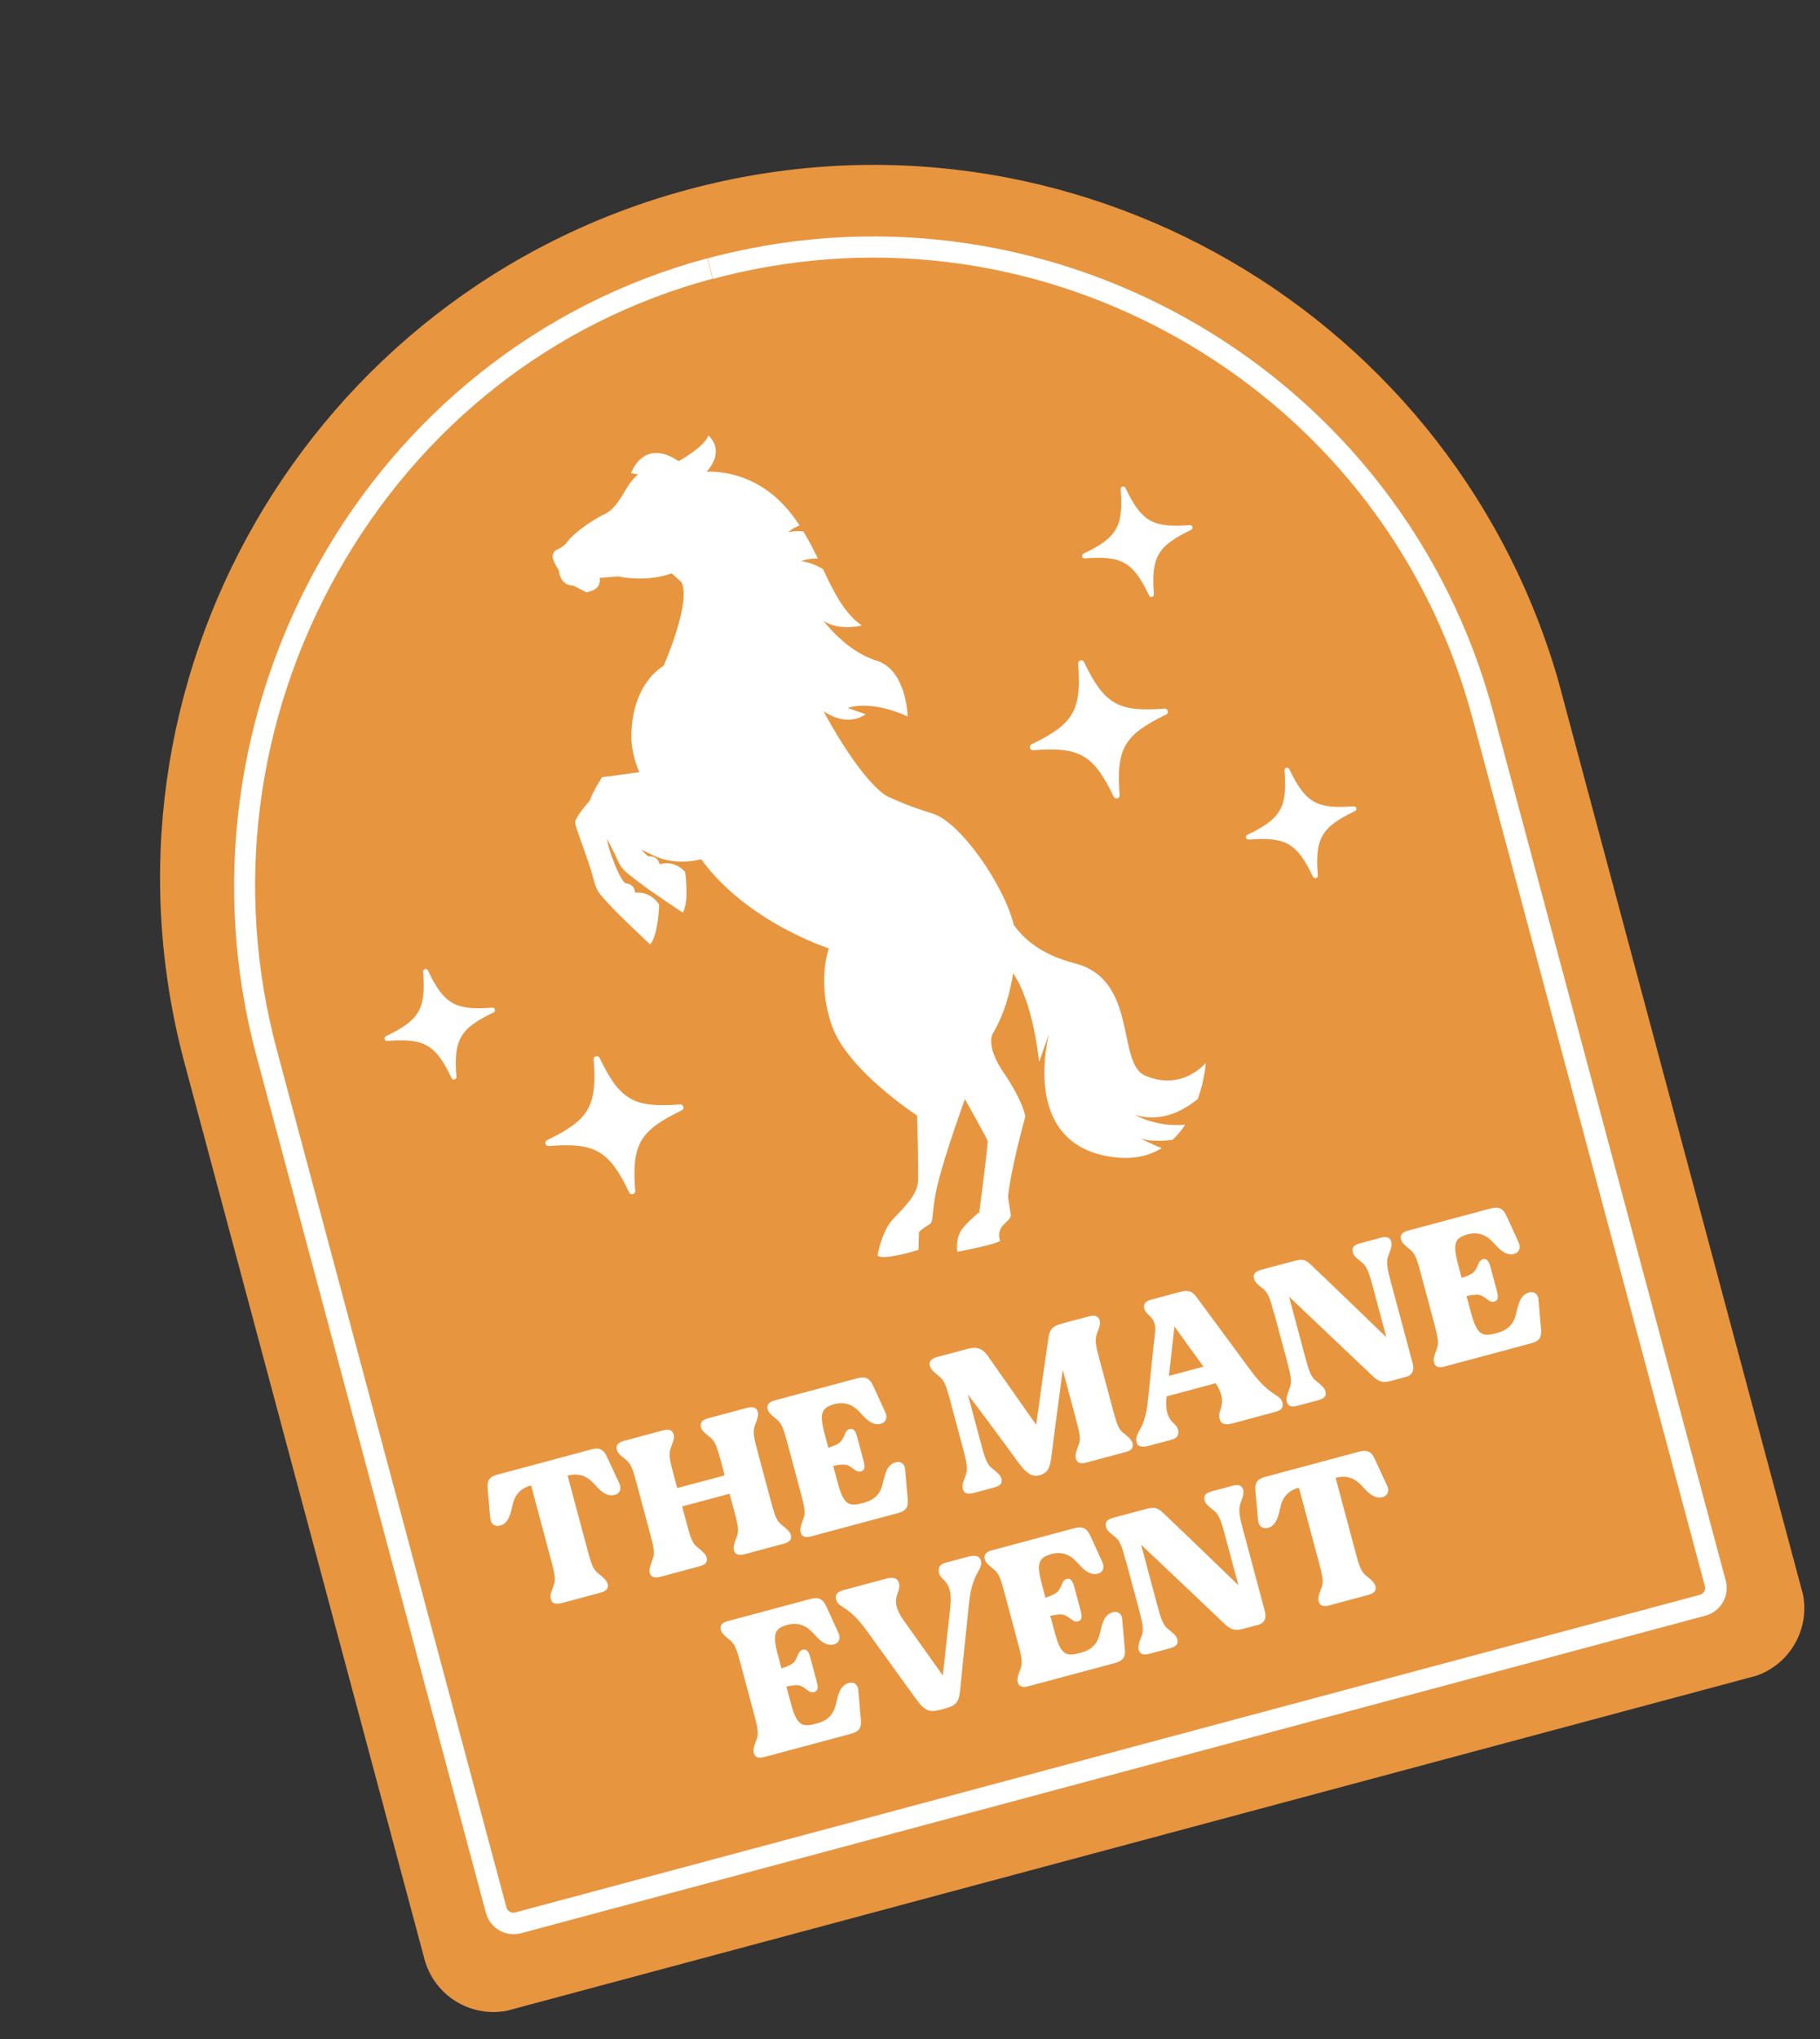
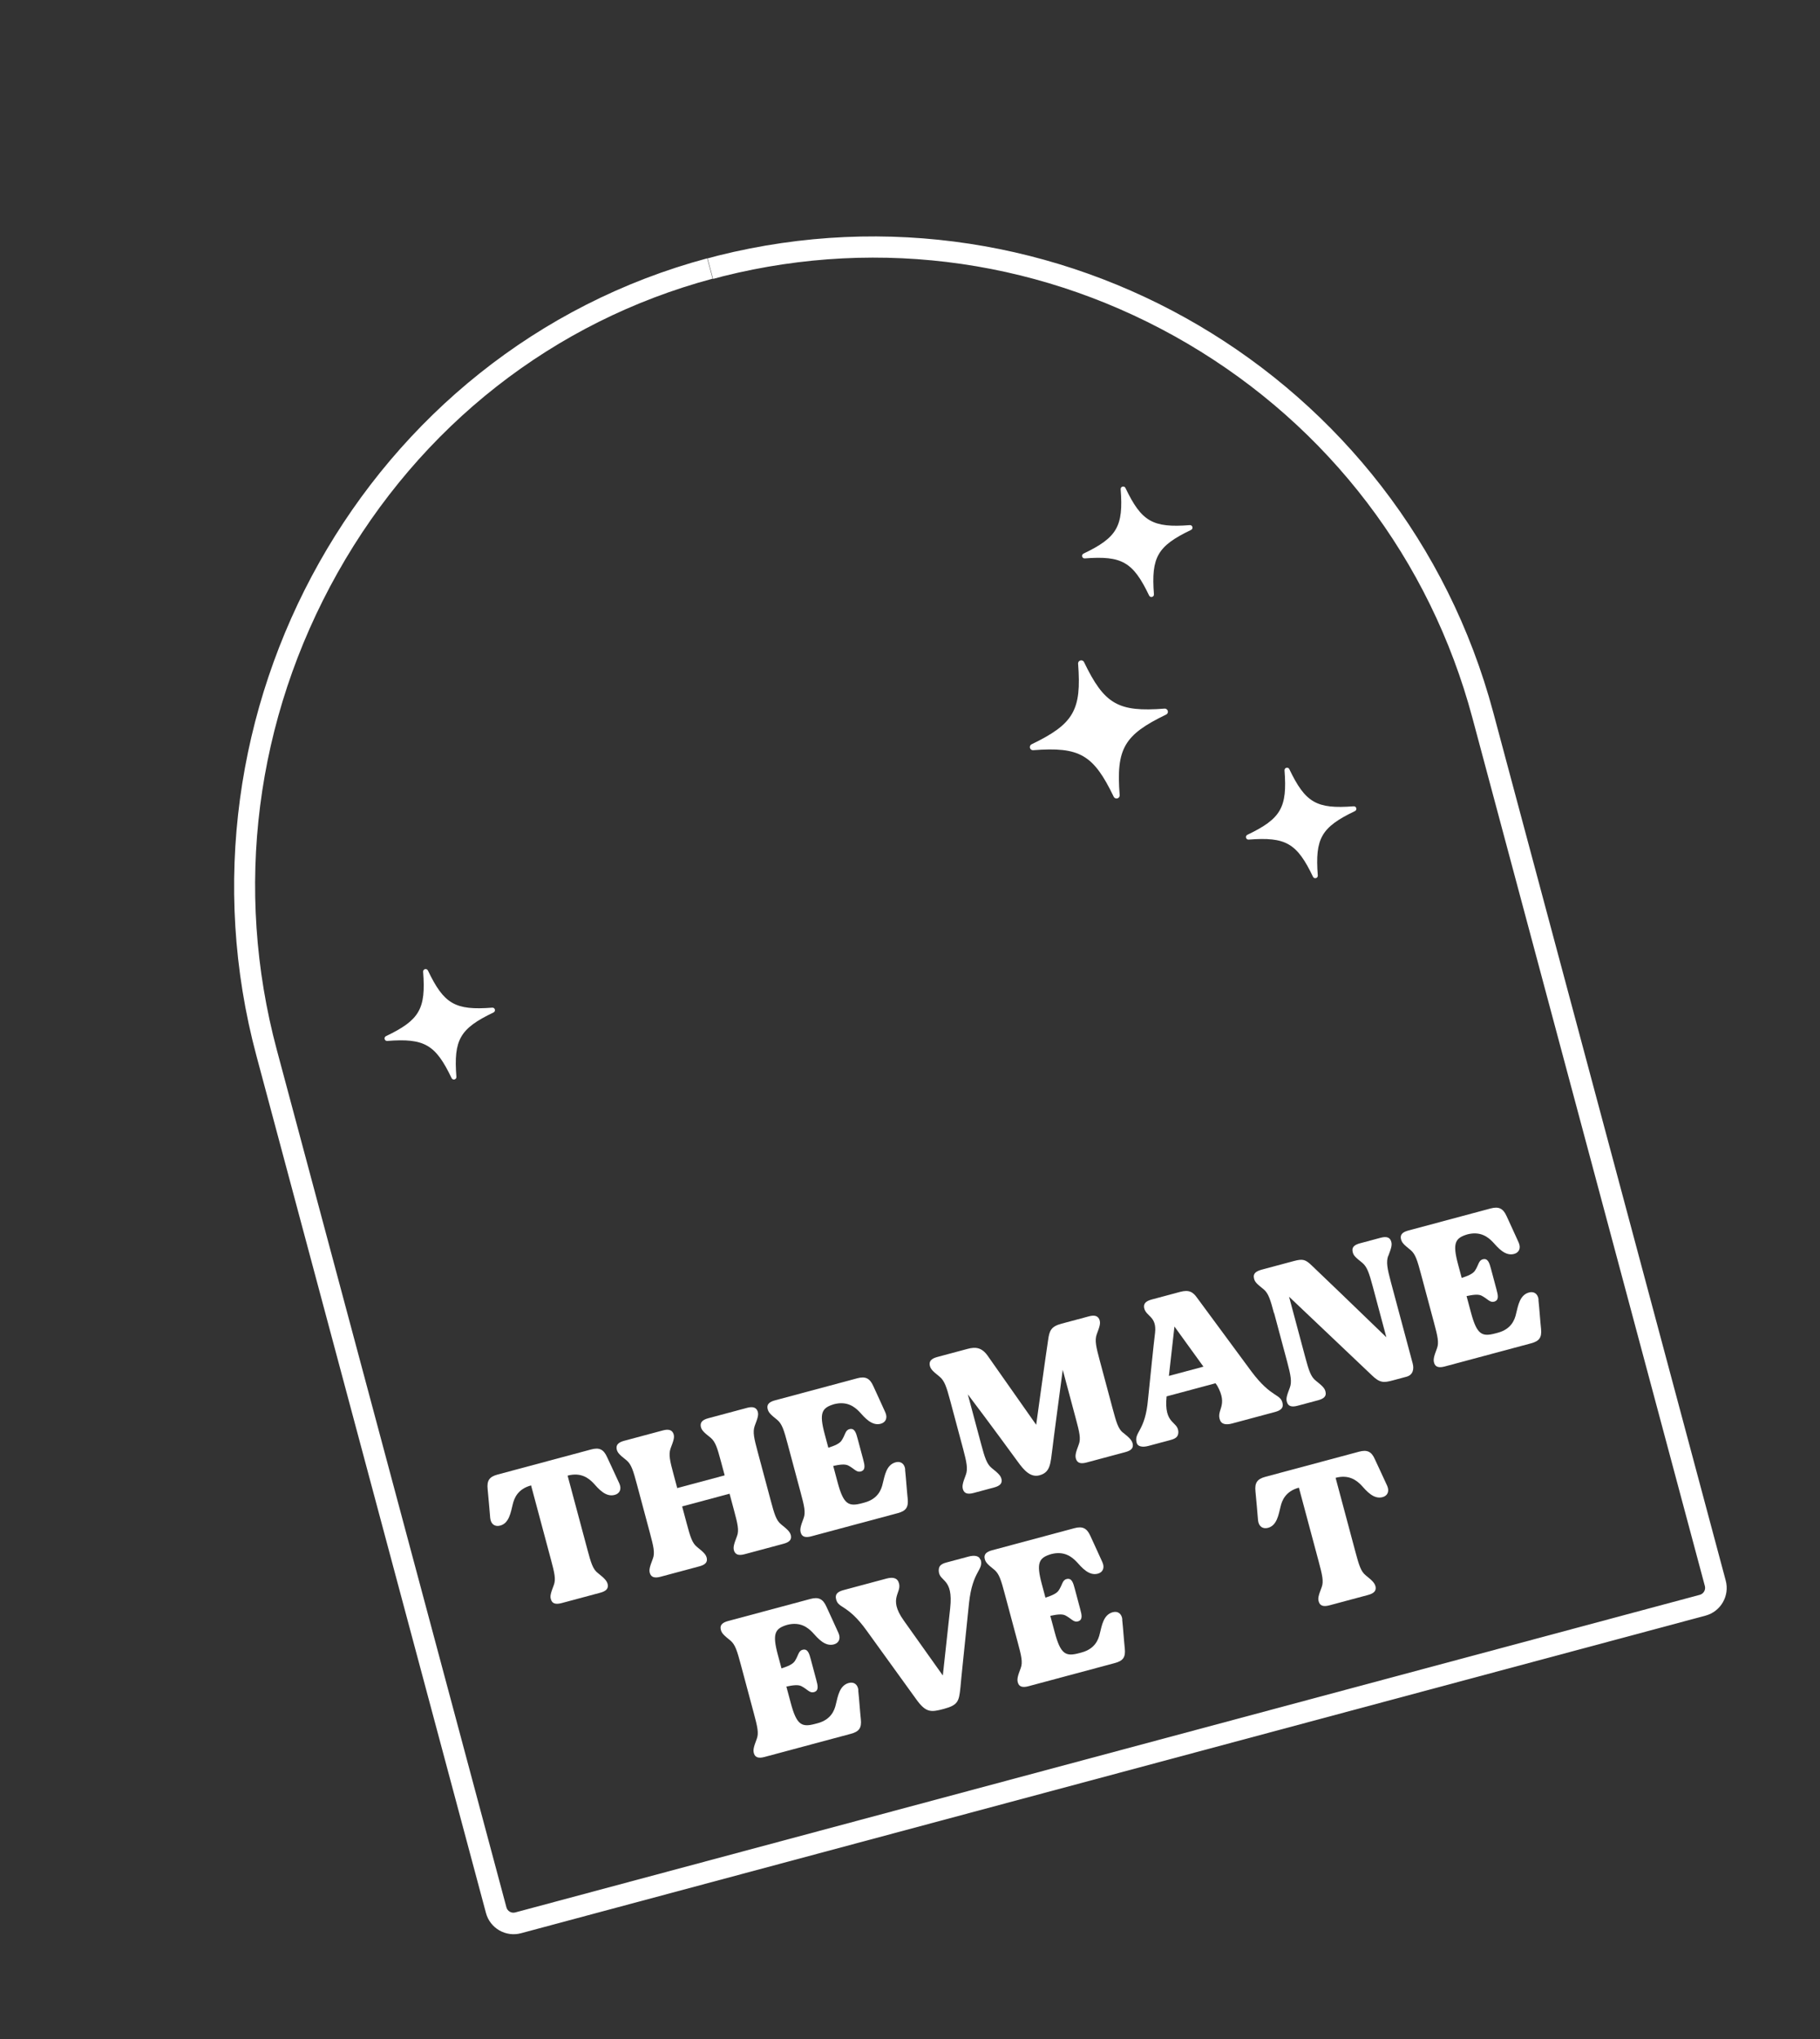
<svg xmlns="http://www.w3.org/2000/svg" fill="none" viewBox="0 0 117 131" height="131" width="117">
  <rect x="0" y="0" width="117" height="131" fill="#333333" stroke="none" />
  <g clip-path="url(#clip0_626_17605)" id="The Mane Event">
-     <path fill="#E89540" d="M44.275 12.166C19.816 18.72 5.31 43.845 11.864 68.304L27.286 125.861C27.941 128.305 30.46 129.759 32.904 129.105L112.593 107.752C115.036 107.097 116.491 104.578 115.836 102.134L100.414 44.578C93.849 20.121 68.724 5.615 44.275 12.166Z" id="Vector" />
    <g id="Group">
      <path fill="white" d="M45.484 16.591L45.839 17.919C46.052 17.862 46.275 17.803 46.488 17.746C56.659 15.203 67.265 16.745 76.346 22.078C85.431 27.422 91.93 35.953 94.652 46.11L109.599 101.893C109.664 102.137 109.517 102.393 109.272 102.458L33.121 122.863C32.877 122.928 32.621 122.781 32.556 122.536L17.797 67.455C15.021 57.096 16.409 46.212 21.7 36.801C27.016 27.359 35.58 20.645 45.812 17.904L45.457 16.576M45.484 16.591C23.5 22.482 10.569 45.75 16.482 67.819L31.241 122.9C31.503 123.877 32.513 124.461 33.491 124.199L109.642 103.794C110.619 103.532 111.202 102.522 110.94 101.544L95.994 45.762C90.169 24.023 67.92 10.989 46.166 16.42C45.943 16.479 45.72 16.539 45.497 16.599L45.484 16.591Z" id="Vector_2" />
      <g id="Group_2">
        <g id="Group_3">
          <path fill="white" d="M55.172 108.595C55.235 109.17 55.279 109.887 55.34 110.452C55.4 111.017 55.222 111.246 54.701 111.386L49.145 112.875C48.773 112.975 48.55 112.909 48.471 112.657C48.401 112.436 48.443 112.254 48.65 111.709C48.791 111.341 48.69 110.924 48.457 110.053L47.62 106.929C47.389 106.068 47.267 105.657 46.959 105.398C46.51 105.04 46.385 104.914 46.333 104.677C46.272 104.409 46.432 104.241 46.804 104.141L52.096 102.723C52.616 102.584 52.901 102.712 53.129 103.221C53.353 103.719 53.669 104.386 53.899 104.905C54.065 105.27 53.926 105.558 53.607 105.643C53.033 105.797 52.581 105.258 52.225 104.864C51.943 104.575 51.458 104.169 50.616 104.384C49.814 104.621 49.638 104.942 50.002 106.302L50.239 107.184C50.648 107.051 50.944 106.926 51.085 106.729C51.337 106.354 51.317 106.064 51.593 105.99C51.933 105.898 52.024 106.238 52.124 106.61L52.471 107.907C52.571 108.278 52.662 108.618 52.322 108.71C52.045 108.784 51.908 108.524 51.512 108.323C51.302 108.22 50.972 108.263 50.552 108.352L50.837 109.415C51.215 110.828 51.541 110.98 52.401 110.749L52.561 110.707C53.421 110.476 53.649 109.88 53.736 109.481C53.868 108.956 53.971 108.279 54.566 108.12C54.875 108.037 55.144 108.193 55.183 108.592L55.172 108.595Z" id="Vector_3" />
          <path fill="white" d="M63.046 100.2C63.234 100.901 62.521 100.876 62.293 102.999C62.064 105.246 61.758 108.141 61.741 108.419C61.649 109.309 61.587 109.542 60.662 109.79C59.833 110.012 59.519 110.028 58.901 109.169C58.757 108.968 56.945 106.459 55.716 104.761C54.462 103.013 53.862 103.367 53.739 102.694C53.689 102.423 53.838 102.258 54.221 102.155L56.994 101.412C57.376 101.31 57.655 101.372 57.755 101.618C58.071 102.33 57.017 102.602 58.107 104.12L60.61 107.64L61.082 103.323C61.302 101.34 60.384 101.654 60.348 100.923C60.34 100.641 60.447 100.487 60.83 100.384L62.264 100C62.646 99.897 62.957 99.951 63.025 100.206L63.046 100.2Z" id="Vector_4" />
          <path fill="white" d="M72.141 104.05C72.204 104.625 72.248 105.342 72.308 105.907C72.368 106.472 72.191 106.701 71.67 106.841L66.113 108.33C65.741 108.43 65.519 108.364 65.44 108.112C65.369 107.892 65.412 107.709 65.618 107.164C65.759 106.796 65.659 106.379 65.425 105.508L64.588 102.384C64.358 101.523 64.236 101.112 63.927 100.853C63.478 100.495 63.353 100.369 63.301 100.132C63.241 99.864 63.401 99.696 63.773 99.596L69.064 98.178C69.585 98.039 69.87 98.167 70.097 98.676C70.322 99.174 70.637 99.841 70.867 100.36C71.033 100.725 70.894 101.013 70.575 101.099C70.002 101.252 69.55 100.713 69.194 100.319C68.911 100.03 68.427 99.624 67.584 99.839C66.783 100.076 66.607 100.397 66.971 101.757L67.207 102.639C67.616 102.506 67.913 102.381 68.053 102.184C68.306 101.809 68.285 101.519 68.561 101.445C68.901 101.354 68.993 101.694 69.092 102.065L69.439 103.362C69.539 103.734 69.63 104.074 69.29 104.165C69.014 104.239 68.876 103.98 68.481 103.778C68.271 103.675 67.941 103.718 67.52 103.808L67.805 104.87C68.184 106.283 68.509 106.435 69.37 106.205L69.529 106.162C70.39 105.931 70.617 105.335 70.704 104.936C70.837 104.411 70.94 103.734 71.535 103.575C71.843 103.492 72.112 103.648 72.151 104.047L72.141 104.05Z" id="Vector_5" />
-           <path fill="white" d="M79.737 96.616C79.603 97.005 79.679 97.418 79.91 98.278L81.316 103.527C81.413 103.888 81.331 104.263 80.917 104.374L80.035 104.61C79.45 104.767 79.192 104.779 78.685 104.289C78.302 103.925 75.352 101.116 73.356 99.237L74.393 103.104C74.626 103.976 74.758 104.384 75.064 104.633C75.513 104.991 75.654 105.135 75.693 105.364C75.751 105.622 75.601 105.787 75.219 105.89L73.891 106.245C73.508 106.348 73.293 106.269 73.217 106.027C73.136 105.81 73.189 105.625 73.396 105.08C73.537 104.712 73.457 104.289 73.224 103.418L72.387 100.294L72.376 100.297C72.146 99.436 72.024 99.025 71.716 98.766C71.267 98.407 71.131 98.284 71.09 98.045C71.029 97.776 71.181 97.622 71.55 97.511L73.644 96.951C74.239 96.791 74.399 96.839 74.841 97.256C75.145 97.539 77.89 100.175 79.612 101.843L78.741 98.591C78.51 97.731 78.378 97.322 78.059 97.066C77.61 96.708 77.474 96.585 77.433 96.345C77.372 96.077 77.522 95.912 77.904 95.809L79.232 95.453C79.615 95.351 79.83 95.43 79.909 95.682C79.979 95.902 79.934 96.074 79.727 96.619L79.737 96.616Z" id="Vector_6" />
          <path fill="white" d="M88.88 96.182C88.306 96.336 87.854 95.796 87.498 95.402C87.215 95.113 86.72 94.711 85.86 94.941L87.129 99.68C87.363 100.551 87.485 100.963 87.801 101.209C88.25 101.567 88.38 101.714 88.43 101.94C88.477 102.2 88.327 102.366 87.945 102.468L85.459 103.134C85.076 103.237 84.861 103.158 84.785 102.916C84.704 102.699 84.757 102.514 84.964 101.969C85.105 101.601 85.004 101.184 84.771 100.312L83.501 95.573C82.64 95.804 82.413 96.4 82.323 96.789C82.191 97.314 82.09 98.001 81.516 98.155C81.187 98.243 80.915 98.077 80.873 97.667C80.824 97.099 80.766 96.375 80.709 95.82C80.648 95.256 80.823 95.015 81.355 94.873L87.368 93.262C87.889 93.122 88.174 93.251 88.391 93.762C88.615 94.26 88.941 94.924 89.171 95.443C89.338 95.809 89.198 96.097 88.88 96.182Z" id="Vector_7" />
        </g>
        <g id="Group_4">
          <path fill="white" d="M39.509 96.04C38.935 96.194 38.483 95.655 38.127 95.26C37.845 94.972 37.35 94.569 36.489 94.8L37.759 99.538C37.992 100.41 38.114 100.821 38.441 101.064C38.89 101.422 39.02 101.569 39.07 101.795C39.117 102.056 38.967 102.221 38.585 102.324L36.099 102.99C35.716 103.092 35.501 103.013 35.425 102.772C35.344 102.554 35.397 102.369 35.604 101.824C35.745 101.456 35.644 101.039 35.411 100.168L34.141 95.429C33.28 95.659 33.053 96.256 32.963 96.644C32.831 97.169 32.73 97.857 32.156 98.01C31.827 98.099 31.555 97.933 31.513 97.522C31.464 96.955 31.406 96.23 31.349 95.676C31.288 95.111 31.463 94.871 31.994 94.729L38.008 93.117C38.529 92.978 38.803 93.109 39.031 93.618C39.255 94.115 39.581 94.78 39.812 95.299C39.978 95.664 39.839 95.952 39.52 96.037L39.509 96.04Z" id="Vector_8" />
          <path fill="white" d="M50.206 97.924C50.655 98.282 50.796 98.426 50.845 98.652C50.895 98.923 50.743 99.078 50.36 99.18L47.874 99.847C47.492 99.949 47.28 99.881 47.19 99.631C47.12 99.411 47.172 99.226 47.38 98.681C47.52 98.313 47.42 97.896 47.186 97.025L46.901 95.962L43.852 96.779L44.137 97.842C44.37 98.713 44.492 99.124 44.798 99.373C45.246 99.731 45.388 99.875 45.437 100.101C45.487 100.373 45.335 100.527 44.952 100.63L42.466 101.296C42.083 101.398 41.871 101.33 41.782 101.081C41.711 100.86 41.764 100.675 41.971 100.13C42.112 99.762 42.011 99.345 41.778 98.474L40.941 95.35C40.71 94.489 40.589 94.078 40.28 93.819C39.831 93.461 39.696 93.338 39.644 93.101C39.594 92.83 39.743 92.664 40.126 92.562L42.612 91.896C42.994 91.793 43.209 91.872 43.299 92.122C43.369 92.342 43.313 92.516 43.106 93.061C42.972 93.451 43.069 93.857 43.3 94.718L43.536 95.6L46.586 94.783L46.349 93.901C46.118 93.04 45.997 92.629 45.688 92.37C45.239 92.012 45.104 91.888 45.052 91.652C45.002 91.381 45.151 91.215 45.534 91.113L48.02 90.447C48.403 90.344 48.617 90.423 48.707 90.672C48.777 90.893 48.722 91.067 48.515 91.612C48.38 92.001 48.477 92.408 48.708 93.269L49.545 96.393C49.778 97.264 49.9 97.675 50.206 97.924Z" id="Vector_9" />
          <path fill="white" d="M58.184 94.419C58.247 94.994 58.291 95.712 58.351 96.276C58.411 96.841 58.234 97.071 57.713 97.21L52.156 98.699C51.784 98.799 51.562 98.733 51.483 98.481C51.412 98.261 51.455 98.079 51.661 97.533C51.802 97.165 51.702 96.748 51.468 95.877L50.631 92.753C50.401 91.892 50.279 91.481 49.97 91.222C49.521 90.864 49.397 90.738 49.345 90.501C49.284 90.233 49.444 90.065 49.816 89.965L55.107 88.547C55.628 88.408 55.913 88.537 56.14 89.045C56.365 89.543 56.68 90.21 56.91 90.729C57.077 91.094 56.937 91.382 56.618 91.468C56.045 91.621 55.593 91.082 55.237 90.688C54.954 90.399 54.47 89.994 53.627 90.208C52.826 90.445 52.65 90.766 53.014 92.126L53.25 93.008C53.659 92.876 53.956 92.751 54.097 92.553C54.349 92.178 54.328 91.888 54.605 91.814C54.944 91.723 55.036 92.063 55.135 92.435L55.483 93.731C55.582 94.103 55.673 94.443 55.333 94.534C55.057 94.608 54.919 94.349 54.524 94.147C54.314 94.044 53.984 94.087 53.564 94.177L53.848 95.239C54.227 96.652 54.552 96.804 55.413 96.574L55.572 96.531C56.433 96.3 56.66 95.704 56.747 95.305C56.88 94.78 56.983 94.103 57.578 93.944C57.886 93.861 58.156 94.017 58.194 94.416L58.184 94.419Z" id="Vector_10" />
          <path fill="white" d="M72.189 92.032C72.638 92.39 72.769 92.537 72.818 92.763C72.868 93.034 72.716 93.189 72.344 93.289L69.847 93.958C69.475 94.058 69.263 93.989 69.174 93.74C69.103 93.519 69.145 93.337 69.352 92.792C69.493 92.424 69.393 92.007 69.159 91.136L68.319 88.001C68.057 89.996 67.717 92.513 67.657 93.053C67.529 94.021 67.534 94.589 66.822 94.78C66.248 94.934 65.824 94.455 65.425 93.901C65.19 93.577 63.589 91.387 62.217 89.579L63.074 92.778C63.307 93.649 63.44 94.058 63.745 94.306C64.194 94.664 64.335 94.808 64.385 95.034C64.434 95.306 64.282 95.46 63.9 95.563L62.593 95.913C62.21 96.016 61.998 95.947 61.909 95.698C61.838 95.477 61.881 95.295 62.088 94.75C62.228 94.382 62.149 93.959 61.916 93.088L61.079 89.964C60.848 89.104 60.716 88.695 60.397 88.439C59.948 88.081 59.823 87.955 59.771 87.718C59.721 87.447 59.87 87.282 60.253 87.179L62.197 86.658C62.718 86.519 63.105 86.563 63.485 87.087C63.941 87.728 66.612 91.534 66.612 91.534C66.612 91.534 67.242 86.957 67.377 86.101C67.46 85.476 67.573 85.218 68.243 85.038L70.007 84.566C70.378 84.466 70.593 84.545 70.683 84.794C70.753 85.015 70.708 85.186 70.501 85.731C70.366 86.121 70.464 86.527 70.694 87.388L71.531 90.511C71.765 91.383 71.886 91.794 72.192 92.043L72.189 92.032Z" id="Vector_11" />
          <path fill="white" d="M82.455 90.181C82.502 90.442 82.353 90.607 81.97 90.71L79.197 91.453C78.815 91.555 78.536 91.493 78.439 91.257C78.152 90.571 78.989 90.336 78.249 89.019L78.14 88.866L74.995 89.709C74.812 91.534 75.709 91.271 75.751 91.978C75.755 92.25 75.648 92.404 75.266 92.506L73.831 92.891C73.449 92.993 73.138 92.939 73.073 92.695C72.882 91.983 73.624 91.99 73.802 89.892C73.966 88.334 74.145 86.497 74.254 85.626C74.374 84.546 73.668 84.587 73.552 84.026C73.502 83.755 73.651 83.589 74.033 83.487L75.861 82.997C76.445 82.841 76.694 83.002 76.97 83.395C77.128 83.603 79.135 86.333 80.457 88.12C81.767 89.865 82.342 89.505 82.458 90.192L82.455 90.181ZM77.364 87.799L75.501 85.223L75.143 88.394L77.364 87.799Z" id="Vector_12" />
          <path fill="white" d="M89.238 80.688C89.103 81.077 89.18 81.49 89.41 82.35L90.817 87.599C90.913 87.96 90.832 88.335 90.417 88.446L89.535 88.683C88.951 88.839 88.703 88.849 88.196 88.358C87.813 87.994 84.853 85.189 82.868 83.306L83.904 87.174C84.137 88.045 84.27 88.454 84.586 88.699C85.035 89.057 85.176 89.201 85.215 89.43C85.272 89.688 85.123 89.853 84.741 89.956L83.412 90.312C83.03 90.414 82.815 90.335 82.739 90.094C82.658 89.876 82.711 89.691 82.918 89.146C83.058 88.778 82.979 88.355 82.746 87.484L81.909 84.36L81.898 84.363C81.668 83.502 81.546 83.091 81.237 82.832C80.788 82.474 80.653 82.351 80.612 82.111C80.551 81.843 80.703 81.688 81.072 81.578L83.165 81.017C83.76 80.858 83.921 80.906 84.353 81.325C84.656 81.608 87.401 84.244 89.123 85.912L88.252 82.66C88.021 81.8 87.889 81.391 87.581 81.132C87.132 80.774 86.996 80.651 86.955 80.412C86.894 80.143 87.043 79.978 87.426 79.875L88.754 79.519C89.137 79.417 89.352 79.496 89.43 79.748C89.501 79.969 89.456 80.14 89.249 80.685L89.238 80.688Z" id="Vector_13" />
          <path fill="white" d="M98.899 83.509C98.963 84.084 99.007 84.801 99.067 85.366C99.127 85.931 98.949 86.16 98.429 86.3L92.872 87.789C92.5 87.889 92.277 87.823 92.198 87.571C92.128 87.35 92.17 87.168 92.377 86.623C92.518 86.255 92.417 85.838 92.184 84.967L91.347 81.843C91.116 80.982 90.995 80.571 90.686 80.312C90.237 79.954 90.112 79.828 90.06 79.591C90 79.323 90.16 79.155 90.531 79.055L95.823 77.637C96.344 77.498 96.629 77.626 96.856 78.135C97.08 78.633 97.396 79.3 97.626 79.819C97.792 80.184 97.653 80.472 97.334 80.558C96.76 80.711 96.308 80.172 95.952 79.778C95.67 79.489 95.186 79.084 94.343 79.298C93.541 79.535 93.365 79.856 93.73 81.216L93.966 82.098C94.375 81.966 94.671 81.84 94.812 81.643C95.065 81.268 95.044 80.978 95.32 80.904C95.66 80.812 95.751 81.153 95.851 81.524L96.198 82.821C96.298 83.193 96.389 83.533 96.049 83.624C95.773 83.698 95.635 83.439 95.239 83.237C95.029 83.134 94.699 83.177 94.279 83.266L94.564 84.329C94.943 85.742 95.268 85.894 96.129 85.663L96.288 85.621C97.149 85.39 97.376 84.794 97.463 84.395C97.595 83.87 97.699 83.193 98.294 83.034C98.602 82.951 98.871 83.107 98.91 83.506L98.899 83.509Z" id="Vector_14" />
        </g>
      </g>
-       <path fill="white" d="M76.998 70.622C77.433 69.401 77.514 68.343 77.51 68.287C77.45 68.36 75.962 70.114 73.618 69.102C71.753 68.303 73.204 62.926 69.075 61.881C66.937 61.338 65.78 60.292 65.167 59.409C65.167 59.409 65.167 59.409 65.164 59.398C64.523 56.791 61.689 52.802 59.988 52.278C58.191 51.735 57.007 51.141 57.007 51.141C57.007 51.141 55.716 50.53 53.421 46.556C53.248 46.249 53.094 45.972 52.94 45.694C54.589 46.79 55.643 45.881 55.643 45.881L54.489 45.484C56.18 44.951 58.349 46.033 58.349 46.033C58.349 46.033 58.298 43.04 56.338 42.438C54.377 41.836 52.944 39.885 52.944 39.885C53.958 40.57 55.403 40.183 55.403 40.183C54.289 39.422 53.615 38.054 52.906 36.559C52.489 36.317 51.999 36.107 51.494 36.049C51.494 36.049 51.969 35.865 52.578 35.884C52.295 35.299 51.989 34.709 51.644 34.141C51.325 34.101 50.987 34.112 50.657 34.2C50.694 34.168 50.978 33.909 51.405 33.761C51.115 33.315 50.782 32.88 50.412 32.478C48.507 30.426 46.266 30.264 45.423 30.307C46.683 28.888 45.539 27.976 45.539 27.976C45.285 28.727 43.624 29.628 43.624 29.628C41.357 28.094 40.571 30.389 40.571 30.389L41.029 30.483C40.196 31.07 39.906 32.537 38.865 33.032C37.825 33.528 36.751 34.407 36.514 34.756C36.277 35.104 35.851 35.298 35.851 35.298C35.851 35.298 35.641 35.32 35.542 35.631C35.443 35.942 35.921 36.623 35.921 36.623C36.025 37.688 36.848 37.616 36.848 37.616L37.693 38.05C38.773 37.874 38.539 37.128 38.539 37.128L39.72 37.029C41.73 37.435 43.174 36.832 43.174 36.832L43.803 37.392C44.475 38.67 42.661 42.777 42.661 42.777C42.661 42.777 40.624 43.847 40.586 47.273C40.578 48.05 40.778 48.839 41.097 49.608C39.804 49.795 38.701 49.931 38.701 49.931C38.701 49.931 38.082 50.894 37.918 51.428C37.604 51.785 36.942 52.589 36.971 52.866C37.009 53.22 37.855 55.316 38.112 56.318C38.38 57.317 38.403 57.276 39.208 58.154C40.01 59.021 41.796 60.672 41.796 60.672C42.327 60.062 42.374 58.114 42.374 58.114C41.761 57.185 40.827 57.355 40.827 57.355C40.804 56.758 40.209 56.747 40.209 56.747C40.209 56.747 39.88 56.584 39.323 55.014C39.141 54.505 39.061 54.162 39.024 53.898C39.231 54.287 39.421 54.657 39.551 54.93C39.965 55.878 39.999 55.835 40.923 56.567C41.859 57.295 43.891 58.63 43.891 58.63C44.322 57.945 44.044 56.015 44.044 56.015C43.288 55.193 42.398 55.523 42.398 55.523C42.286 54.938 41.693 55.017 41.693 55.017C41.693 55.017 41.556 54.974 41.245 54.579C41.498 54.716 41.762 54.85 42.047 54.979C43.254 55.532 44.513 55.343 45.079 55.203C48.008 59.246 53.287 60.929 53.287 60.929C53.287 60.929 52.482 63.024 53.477 65.889C54.473 68.754 58.953 71.665 58.953 71.665C58.953 71.665 59.064 75.052 59.012 75.919C58.96 76.788 58.093 77.589 57.385 78.348C56.677 79.107 56.41 80.659 56.41 80.659C56.789 81.013 59.045 80.295 59.045 80.295L59.079 79.147C59.079 79.147 59.302 78.916 59.699 78.696C60.095 78.476 59.808 78.041 60.294 76.031C60.781 74.022 62.031 70.612 62.031 70.612C62.031 70.612 63.448 73.137 63.49 73.296C63.533 73.455 62.954 77.881 62.954 77.881C62.954 77.881 62.553 78.171 61.998 78.775C61.334 79.488 61.55 80.421 61.55 80.421C61.55 80.421 64.367 79.883 64.292 79.686C64.199 79.426 64.212 79.218 64.286 79.027C64.467 78.557 65.062 78.353 64.975 77.989C64.897 77.611 64.814 76.961 64.814 76.961C64.814 76.961 64.803 76.964 64.796 76.978C64.949 75.171 65.916 71.724 65.916 71.724C65.916 71.724 65.766 70.739 64.549 68.958C63.331 67.178 63.812 66.422 63.812 66.422C64.58 65.123 64.944 63.717 65.126 62.529C66.419 64.38 66.783 68.075 66.799 68.219L67.441 66.407C67.381 66.651 65.603 73.402 71.357 74.308C72.762 74.535 73.854 74.277 74.683 73.759C74.026 73.514 73.371 73.154 73.304 73.115C73.809 73.344 74.711 73.307 75.374 73.232C75.694 72.941 75.958 72.609 76.192 72.25C74.389 72.448 72.961 71.624 72.961 71.624C74.621 72.124 76.031 71.393 76.984 70.614L76.998 70.622Z" id="Vector_15" />
      <path fill="white" d="M76.487 33.736C74.099 33.92 73.385 33.508 72.35 31.348C72.273 31.186 72.029 31.252 72.042 31.43C72.227 33.818 71.814 34.532 69.654 35.566C69.493 35.644 69.558 35.888 69.737 35.874C72.125 35.69 72.839 36.102 73.873 38.262C73.95 38.424 74.195 38.358 74.181 38.18C73.997 35.792 74.409 35.078 76.569 34.044C76.731 33.966 76.665 33.722 76.487 33.736Z" id="Vector_16" />
      <path fill="white" d="M31.645 64.736C29.257 64.92 28.543 64.508 27.509 62.348C27.431 62.186 27.187 62.252 27.201 62.43C27.385 64.818 26.973 65.532 24.813 66.566C24.651 66.644 24.717 66.888 24.895 66.874C27.283 66.69 27.997 67.102 29.031 69.262C29.109 69.424 29.353 69.358 29.339 69.18C29.155 66.792 29.567 66.078 31.727 65.044C31.889 64.966 31.823 64.722 31.645 64.736Z" id="Vector_17" />
      <path fill="white" d="M74.862 45.525C71.872 45.757 70.994 45.24 69.689 42.538C69.59 42.337 69.292 42.417 69.306 42.641C69.538 45.63 69.022 46.509 66.32 47.814C66.118 47.913 66.198 48.211 66.422 48.196C69.412 47.965 70.291 48.481 71.595 51.183C71.695 51.384 71.992 51.305 71.978 51.081C71.746 48.091 72.262 47.212 74.965 45.907C75.166 45.808 75.086 45.511 74.862 45.525Z" id="Vector_18" />
-       <path fill="white" d="M43.719 70.953C40.729 71.184 39.851 70.668 38.546 67.966C38.446 67.765 38.149 67.844 38.163 68.068C38.395 71.058 37.879 71.937 35.176 73.242C34.975 73.341 35.055 73.639 35.279 73.624C38.269 73.392 39.147 73.909 40.452 76.611C40.552 76.812 40.849 76.732 40.835 76.508C40.603 73.519 41.119 72.64 43.822 71.335C44.023 71.236 43.943 70.938 43.719 70.953Z" id="Vector_19" />
      <path fill="white" d="M87.02 51.8C84.633 51.984 83.919 51.572 82.884 49.412C82.807 49.251 82.563 49.316 82.576 49.495C82.761 51.882 82.348 52.596 80.188 53.631C80.027 53.708 80.092 53.953 80.271 53.939C82.659 53.755 83.373 54.167 84.407 56.327C84.484 56.488 84.729 56.423 84.715 56.244C84.531 53.856 84.943 53.142 87.103 52.108C87.264 52.031 87.199 51.786 87.02 51.8Z" id="Vector_20" />
    </g>
  </g>
  <defs>
    <clipPath id="clip0_626_17605">
      <rect transform="translate(0 24.029) rotate(-15)" fill="white" height="110" width="91.663" />
    </clipPath>
  </defs>
</svg>